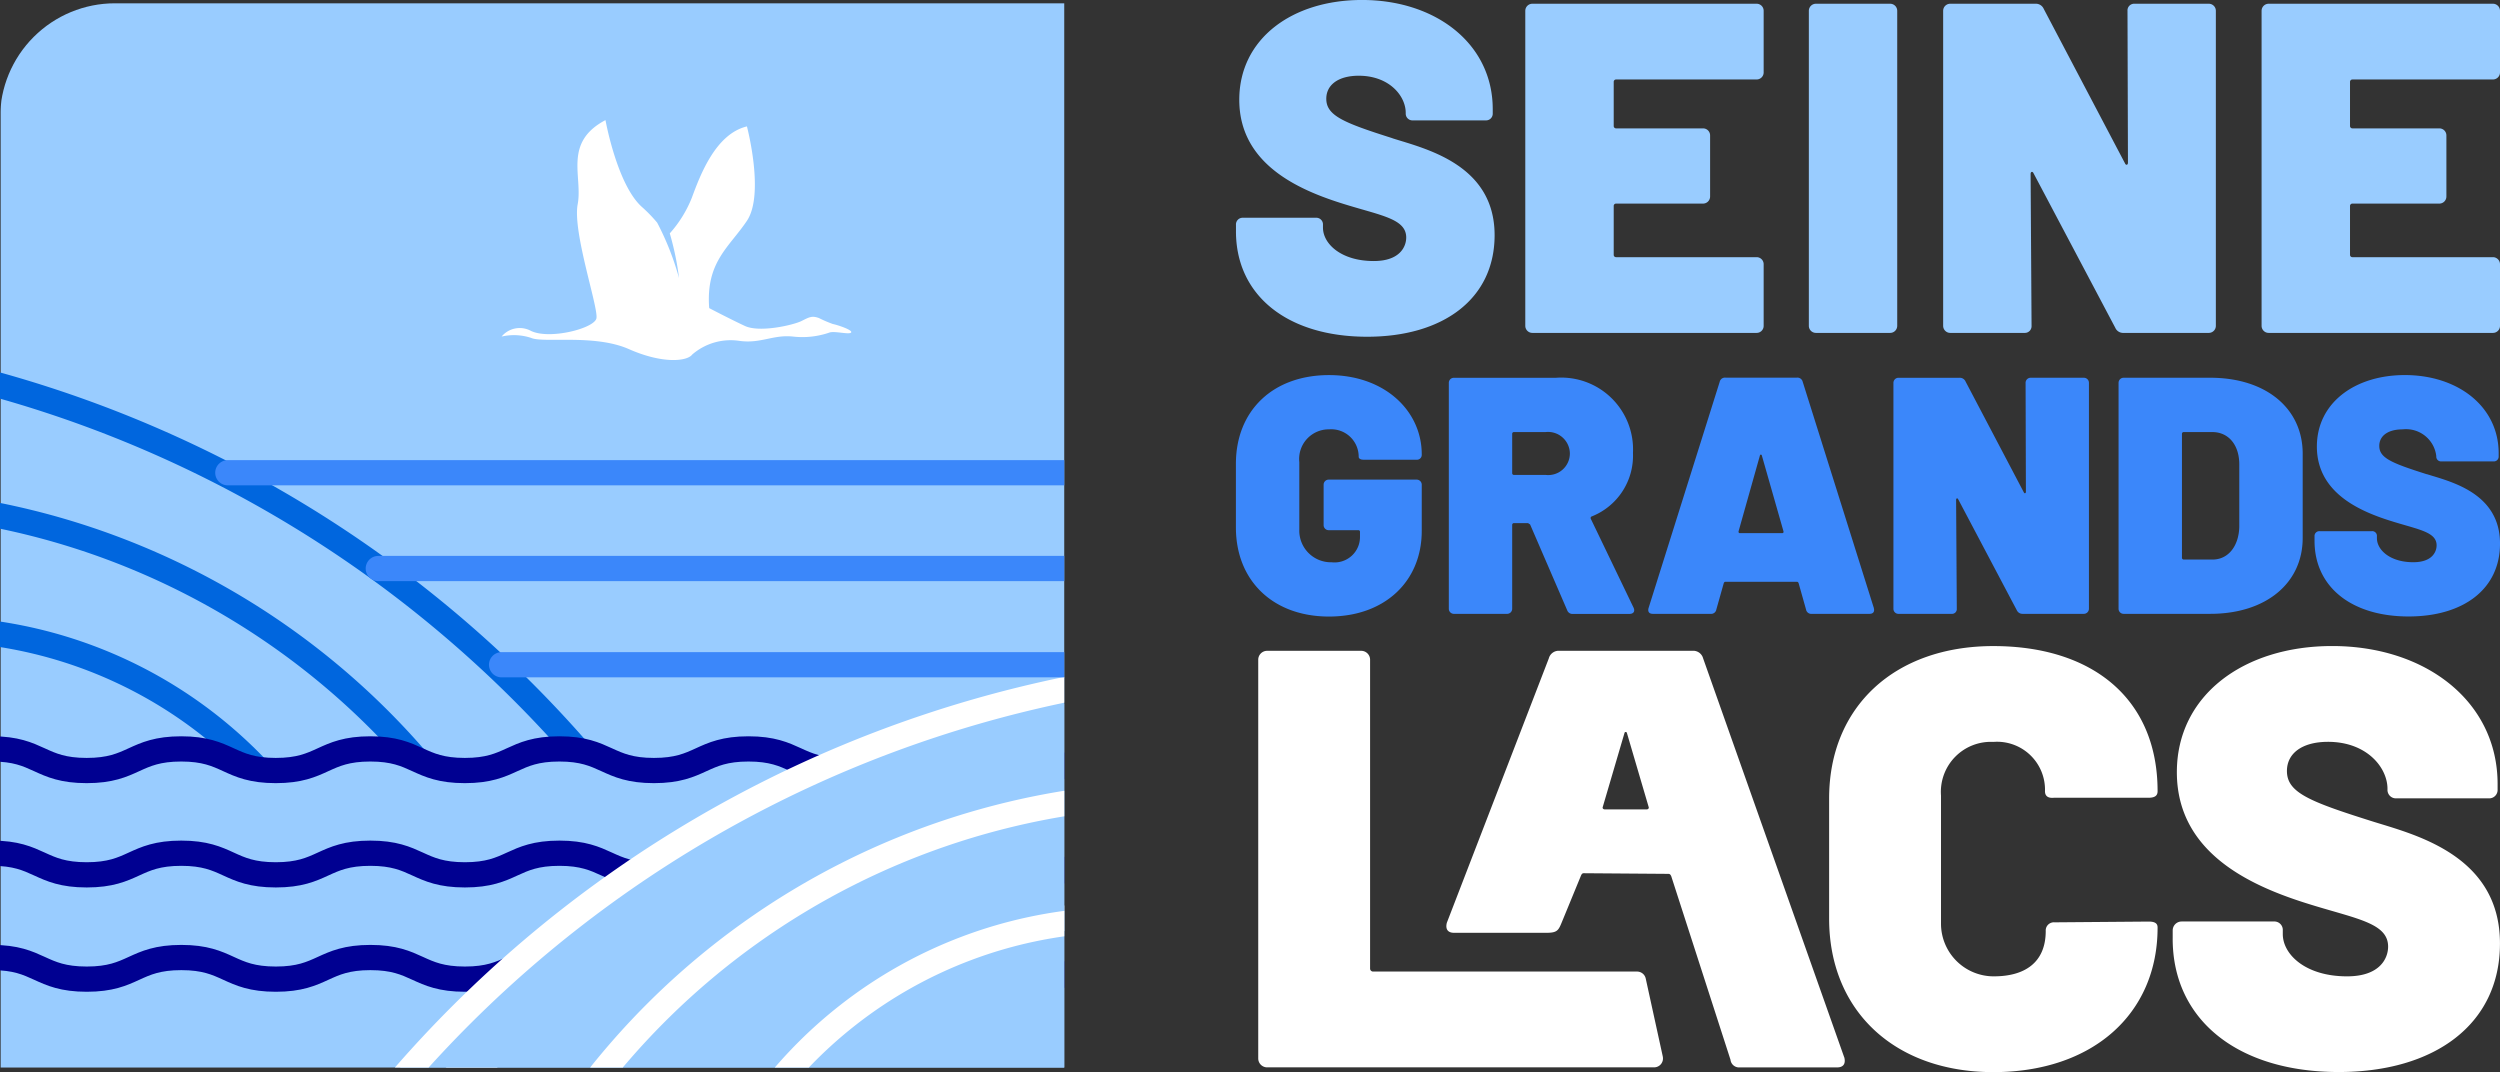
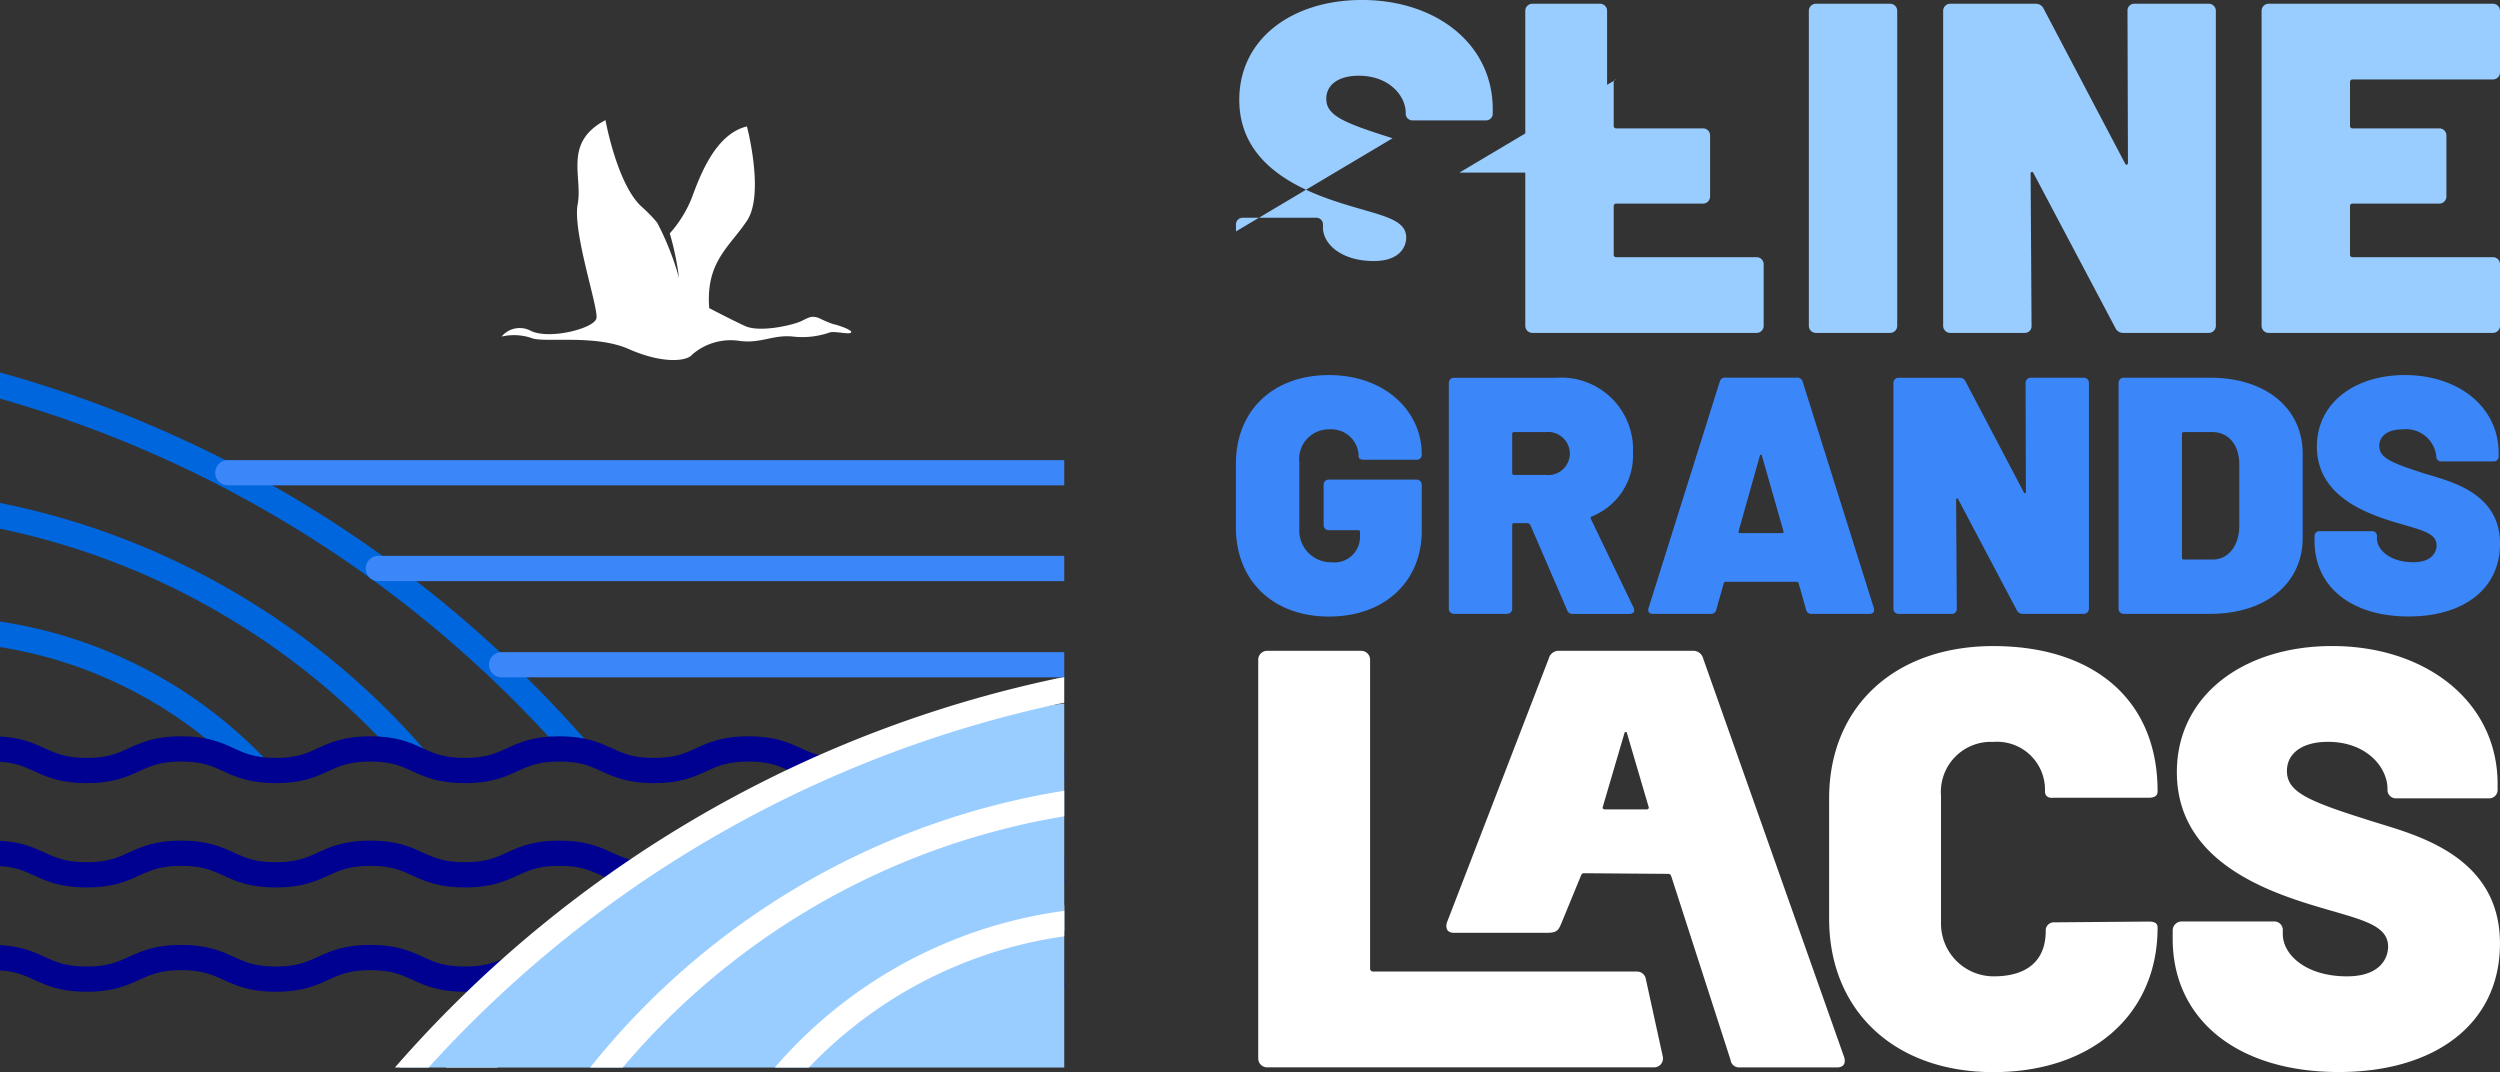
<svg xmlns="http://www.w3.org/2000/svg" viewBox="0 0 160.34 68.762">
  <rect x="0" y="0" width="160.34" height="68.762" fill="#333333" stroke="none" />
  <defs>
    <clipPath id="a">
      <path d="M79.585.156a7.37 7.37 0 00-7.371 7.37v60.885h68.256V.156z" transform="translate(-72.214 -.156)" fill="none" />
    </clipPath>
  </defs>
  <g clip-path="url(#a)" transform="translate(0 .212)">
-     <path d="M68.298 0h-61.2A7.056 7.056 0 00.042 7.056v61.2h68.256z" fill="#9cf" />
    <path d="M-33.212 70.419a28.842 28.842 0 0149.563-21.471m-73.854 33.321A47.969 47.969 0 0126.722 48.53m-124.188 53.759A76.792 76.792 0 0136.958 47.804" fill="none" stroke="#0066de" stroke-miterlimit="10" stroke-width="1.618" />
    <path d="M-.5 61.2c3.032 0 3.032 1.387 6.064 1.387S8.596 61.2 11.628 61.2s3.031 1.387 6.063 1.387 3.032-1.387 6.064-1.387 3.032 1.387 6.064 1.387 3.032-1.387 6.062-1.387 3.032 1.387 6.064 1.387 3.032-1.387 6.064-1.387 3.032 1.387 6.064 1.387 3.032-1.387 6.064-1.387 3.032 1.387 6.065 1.387 3.032-1.387 6.064-1.387 3.033 1.387 6.065 1.387 3.033-1.387 6.065-1.387m-84.9-6.69c3.032 0 3.032 1.387 6.064 1.387s3.032-1.387 6.064-1.387 3.031 1.387 6.063 1.387 3.032-1.387 6.064-1.387 3.032 1.387 6.064 1.387 3.032-1.387 6.062-1.387 3.032 1.387 6.064 1.387 3.032-1.387 6.064-1.387 3.032 1.387 6.064 1.387 3.032-1.387 6.064-1.387 3.032 1.387 6.065 1.387 3.032-1.387 6.064-1.387 3.033 1.387 6.065 1.387 3.033-1.387 6.065-1.387m-84.9-6.69c3.032 0 3.032 1.387 6.064 1.387s3.032-1.387 6.064-1.387 3.031 1.387 6.063 1.387 3.032-1.387 6.064-1.387 3.032 1.387 6.064 1.387 3.032-1.387 6.062-1.387 3.032 1.387 6.064 1.387 3.032-1.387 6.064-1.387 3.032 1.387 6.064 1.387 3.032-1.387 6.064-1.387 3.032 1.387 6.065 1.387 3.032-1.387 6.064-1.387 3.033 1.387 6.065 1.387 3.033-1.387 6.065-1.387" fill="none" stroke="#000091" stroke-linecap="round" stroke-linejoin="round" stroke-width="1.618" />
    <path d="M71.897 58.728a89.146 89.146 0 00-15.347.814 81.923 81.923 0 00-12.984 2.9 64.058 64.058 0 00-15.285 6.963h0a46.148 46.148 0 00-6.984 5.404" fill="none" stroke="#fff" stroke-linecap="round" stroke-linejoin="round" stroke-width="1.641" />
    <path d="M25.75 74.593s-12.554-.035 17.284-19.942c8.642-5.765 21.952-9.735 26.416-9.842 3.089-.075 10.118 6.7 13.485 6.8v22.455z" fill="#9cf" />
    <path d="M36.757 179.884A76.792 76.792 0 0183.082 42.435m-36.507 94.121a47.967 47.967 0 0129.327-85.859m-21.42 59.688a28.842 28.842 0 0116.031-51.58" fill="none" stroke="#fff" stroke-linecap="round" stroke-linejoin="round" stroke-width="1.618" />
    <path fill="none" stroke="#3b87fa" stroke-linecap="round" stroke-linejoin="round" stroke-width="1.618" d="M24.262 36.25h49.969m-42.062 6.172h44.149M14.611 30.108h59.621" />
  </g>
  <path d="M54.588 21.322c-.1.158-1.021-.1-1.372 0a5.316 5.316 0 01-2.354.264c-1.275-.138-2.07.467-3.44.276a3.766 3.766 0 00-3.026.877c-.317.429-1.862.623-4.068-.351s-5.485-.369-6.266-.717a3.513 3.513 0 00-1.892-.085 1.509 1.509 0 011.892-.359c1.2.568 4.027-.161 4.188-.8s-1.538-5.542-1.2-7.324-.944-3.961 1.783-5.4c0 0 .741 4.124 2.324 5.558a9.63 9.63 0 01.987 1.014l.007.01a17.821 17.821 0 011.4 3.551 18.179 18.179 0 00-.594-2.868 7.7 7.7 0 001.413-2.28c.54-1.465 1.528-4.1 3.535-4.581 0 0 1.146 4.344 0 6.054s-2.644 2.636-2.42 5.6c0 0 1.336.7 2.291 1.145s3.121-.063 3.63-.318.671-.35 1.115-.191a8.194 8.194 0 00.892.383c.317.064 1.272.381 1.179.542" fill="#fff" />
-   <path d="M89.314 8.867c-3.137-.995-4.251-1.448-4.251-2.533 0-.9.783-1.477 2.081-1.477 1.958 0 3.014 1.294 3.014 2.383v.029a.43.43 0 00.452.452h4.674a.429.429 0 00.454-.452v-.27c0-4.192-3.651-7-8.383-7-4.5 0-7.873 2.5-7.873 6.4 0 4.341 4.222 5.94 7.029 6.784 2.2.664 3.678.9 3.678 2.051 0 .571-.391 1.508-2.08 1.508-2.112 0-3.259-1.116-3.259-2.141v-.183a.428.428 0 00-.452-.452h-4.674a.429.429 0 00-.454.452v.424c0 4.1 3.287 6.755 8.415 6.755 4.853 0 8.173-2.412 8.173-6.515 0-4.551-4.465-5.547-6.546-6.211m14.335-3.774h9.015a.451.451 0 00.452-.452V.694a.451.451 0 00-.452-.454H98.278a.454.454 0 00-.452.454v20.205a.453.453 0 00.452.452h14.384a.45.45 0 00.452-.452v-3.951a.451.451 0 00-.452-.454h-9.015a.148.148 0 01-.15-.148v-3.14a.148.148 0 01.15-.148h5.58a.454.454 0 00.452-.452V8.684a.45.45 0 00-.452-.45h-5.58a.151.151 0 01-.15-.152V5.248a.149.149 0 01.15-.15M121.228.24h-4.764a.454.454 0 00-.452.452v20.207a.454.454 0 00.452.452h4.764a.453.453 0 00.452-.452V.692a.453.453 0 00-.452-.452m20.436 0h-4.763a.427.427 0 00-.452.452l.029 9.741c0 .15-.119.183-.18.061L131.079.573a.553.553 0 00-.542-.333h-5.457a.454.454 0 00-.454.452v20.207a.454.454 0 00.454.452h4.764a.43.43 0 00.452-.452l-.061-9.741c0-.152.119-.18.18-.061l5.248 9.921a.551.551 0 00.544.333h5.457a.453.453 0 00.452-.452V.692a.453.453 0 00-.452-.452m9.206 4.857h9.018a.453.453 0 00.452-.452V.694a.453.453 0 00-.452-.454h-14.387a.454.454 0 00-.452.454v20.205a.453.453 0 00.452.452h14.387a.452.452 0 00.452-.452v-3.951a.453.453 0 00-.452-.454h-9.018a.15.15 0 01-.15-.148v-3.14a.151.151 0 01.15-.148h5.58a.454.454 0 00.452-.452V8.684a.45.45 0 00-.452-.45h-5.58a.154.154 0 01-.15-.152V5.248a.152.152 0 01.15-.15" fill="#9cf" />
+   <path d="M89.314 8.867c-3.137-.995-4.251-1.448-4.251-2.533 0-.9.783-1.477 2.081-1.477 1.958 0 3.014 1.294 3.014 2.383v.029a.43.43 0 00.452.452h4.674a.429.429 0 00.454-.452v-.27c0-4.192-3.651-7-8.383-7-4.5 0-7.873 2.5-7.873 6.4 0 4.341 4.222 5.94 7.029 6.784 2.2.664 3.678.9 3.678 2.051 0 .571-.391 1.508-2.08 1.508-2.112 0-3.259-1.116-3.259-2.141v-.183a.428.428 0 00-.452-.452h-4.674a.429.429 0 00-.454.452v.424m14.335-3.774h9.015a.451.451 0 00.452-.452V.694a.451.451 0 00-.452-.454H98.278a.454.454 0 00-.452.454v20.205a.453.453 0 00.452.452h14.384a.45.45 0 00.452-.452v-3.951a.451.451 0 00-.452-.454h-9.015a.148.148 0 01-.15-.148v-3.14a.148.148 0 01.15-.148h5.58a.454.454 0 00.452-.452V8.684a.45.45 0 00-.452-.45h-5.58a.151.151 0 01-.15-.152V5.248a.149.149 0 01.15-.15M121.228.24h-4.764a.454.454 0 00-.452.452v20.207a.454.454 0 00.452.452h4.764a.453.453 0 00.452-.452V.692a.453.453 0 00-.452-.452m20.436 0h-4.763a.427.427 0 00-.452.452l.029 9.741c0 .15-.119.183-.18.061L131.079.573a.553.553 0 00-.542-.333h-5.457a.454.454 0 00-.454.452v20.207a.454.454 0 00.454.452h4.764a.43.43 0 00.452-.452l-.061-9.741c0-.152.119-.18.18-.061l5.248 9.921a.551.551 0 00.544.333h5.457a.453.453 0 00.452-.452V.692a.453.453 0 00-.452-.452m9.206 4.857h9.018a.453.453 0 00.452-.452V.694a.453.453 0 00-.452-.454h-14.387a.454.454 0 00-.452.454v20.205a.453.453 0 00.452.452h14.387a.452.452 0 00.452-.452v-3.951a.453.453 0 00-.452-.454h-9.018a.15.15 0 01-.15-.148v-3.14a.151.151 0 01.15-.148h5.58a.454.454 0 00.452-.452V8.684a.45.45 0 00-.452-.45h-5.58a.154.154 0 01-.15-.152V5.248a.152.152 0 01.15-.15" fill="#9cf" />
  <path d="M85.241 27.537a1.76 1.76 0 011.9 1.754c0 .13.128.194.325.194h3.394a.308.308 0 00.325-.325v-.022c0-2.789-2.38-5.081-5.949-5.081-3.588 0-5.97 2.271-5.97 5.688v4.085c0 3.417 2.382 5.713 5.97 5.713 3.569 0 5.949-2.248 5.949-5.494v-2.963a.325.325 0 00-.325-.325h-5.644a.325.325 0 00-.324.325v2.594a.323.323 0 00.324.324h1.9a.1.1 0 01.108.108v.284a1.632 1.632 0 01-1.817 1.666 2.03 2.03 0 01-2.075-2.1v-4.326a1.9 1.9 0 011.9-2.1m13.895 2.923h-2.033a.107.107 0 01-.108-.108v-2.532a.108.108 0 01.111-.108h2.03a1.4 1.4 0 011.558 1.384 1.387 1.387 0 01-1.558 1.364m5.647 8.521l-2.748-5.71a.108.108 0 01.066-.15 4.19 4.19 0 002.64-4.068 4.606 4.606 0 00-4.933-4.823h-6.553a.325.325 0 00-.325.324v14.492a.326.326 0 00.325.325h3.415a.326.326 0 00.325-.325V33.66a.108.108 0 01.108-.109h.909c.042.029.087.057.131.083l2.377 5.5a.354.354 0 00.368.24h3.633c.239 0 .37-.152.262-.391m9.522-4.788h-2.7c-.066 0-.108-.042-.089-.128l1.365-4.844c.019-.089.108-.089.128 0l1.383 4.844c.023.086-.019.128-.085.128m5.883 4.8l-4.565-14.515a.347.347 0 00-.368-.26h-4.585a.344.344 0 00-.366.26l-4.566 14.522c-.063.236.042.368.281.368h3.7a.337.337 0 00.368-.283l.475-1.685c.02-.044.044-.089.108-.089h4.585c.066 0 .086.045.108.089l.475 1.685a.339.339 0 00.368.283h3.7c.236 0 .344-.131.281-.368m13.475-14.775h-3.417a.325.325 0 00-.325.327l.02 6.988c0 .1-.086.128-.128.044l-3.742-7.117a.4.4 0 00-.389-.24h-3.913a.325.325 0 00-.324.327v14.49a.323.323 0 00.324.325h3.415a.307.307 0 00.325-.325l-.044-6.983c0-.111.086-.133.131-.046l3.758 7.114a.4.4 0 00.389.238h3.913a.327.327 0 00.328-.325v-14.49a.326.326 0 00-.325-.327m9.968 9.582c-.042 1.256-.735 2.078-1.709 2.078h-1.86a.11.11 0 01-.108-.108v-7.96a.108.108 0 01.108-.108h1.838c1.04 0 1.731.821 1.731 2.074zm-1.86-9.582h-5.558a.325.325 0 00-.325.327v14.49a.323.323 0 00.325.325h5.558c3.548 0 5.926-1.947 5.926-4.866v-5.408c0-2.919-2.377-4.868-5.926-4.868m13.888 6.19c-2.25-.715-3.05-1.04-3.05-1.817 0-.649.563-1.062 1.492-1.062a1.952 1.952 0 012.164 1.708v.023a.308.308 0 00.325.325h3.352a.308.308 0 00.324-.325v-.2c0-3-2.617-5.014-6.015-5.014-3.221 0-5.644 1.794-5.644 4.584 0 3.114 3.031 4.26 5.042 4.864 1.577.478 2.637.65 2.637 1.473 0 .41-.28 1.082-1.493 1.082-1.511 0-2.335-.8-2.335-1.539v-.127a.3.3 0 00-.324-.325h-3.352a.307.307 0 00-.325.325v.3c0 2.942 2.358 4.846 6.034 4.846 3.484 0 5.862-1.731 5.862-4.673 0-3.267-3.2-3.982-4.693-4.454" fill="#3b87fa" />
  <path d="M106.645 67.762l-1.094-5a.568.568 0 00-.559-.45H88.065a.191.191 0 01-.193-.191V42.312a.571.571 0 00-.571-.571h-6.032a.571.571 0 00-.571.571v25.573a.571.571 0 00.571.571h24.818a.571.571 0 00.557-.694" fill="#fff" />
  <path d="M105.612 51.912h-2.686c-.094 0-.16-.072-.135-.146l1.4-4.764a.078.078 0 01.15 0l1.4 4.764c.027.074-.038.146-.131.146m12.673 15.907l-9.051-25.593a.656.656 0 00-.618-.488h-8.663a.656.656 0 00-.616.488l-6.541 16.958c-.105.417.072.642.46.642h5.993c.667-.011.719-.187.951-.749l1.2-2.919c.036-.077.07-.153.178-.153l5.435.041c.1 0 .142.077.176.15l3.8 11.771a.551.551 0 00.593.492h6.247c.388 0 .562-.224.46-.641m-.974-8.903v-7.707c0-5.878 4.2-9.771 10.533-9.771s10.533 3.356 10.533 9.309c0 .254-.137.417-.572.419h-6.078c-.383.038-.571-.113-.572-.419a3.073 3.073 0 00-3.311-3.163 3.206 3.206 0 00-3.358 3.435v8.2a3.38 3.38 0 003.3 3.4c2.056.027 3.417-.87 3.417-2.912a.523.523 0 01.572-.551l6.03-.049c.484 0 .572.176.572.383 0 5.572-4.2 9.273-10.533 9.273s-10.533-3.931-10.533-9.846m22.035 1.292v-.534a.573.573 0 01.573-.573h5.916a.541.541 0 01.572.573v.234c0 1.3 1.45 2.711 4.121 2.711 2.137 0 2.634-1.183 2.634-1.907 0-1.451-1.871-1.757-4.657-2.6-3.55-1.068-8.892-3.092-8.892-8.588 0-4.923 4.274-8.09 9.961-8.09 5.991 0 10.61 3.548 10.61 8.854v.344a.54.54 0 01-.573.571h-5.915a.541.541 0 01-.574-.571v-.04c0-1.373-1.335-3.014-3.815-3.014-1.642 0-2.634.724-2.634 1.871 0 1.373 1.411 1.946 5.382 3.2 2.633.84 8.281 2.1 8.281 7.863 0 5.189-4.2 8.243-10.342 8.243-6.489 0-10.649-3.358-10.649-8.549" fill="#fff" />
</svg>